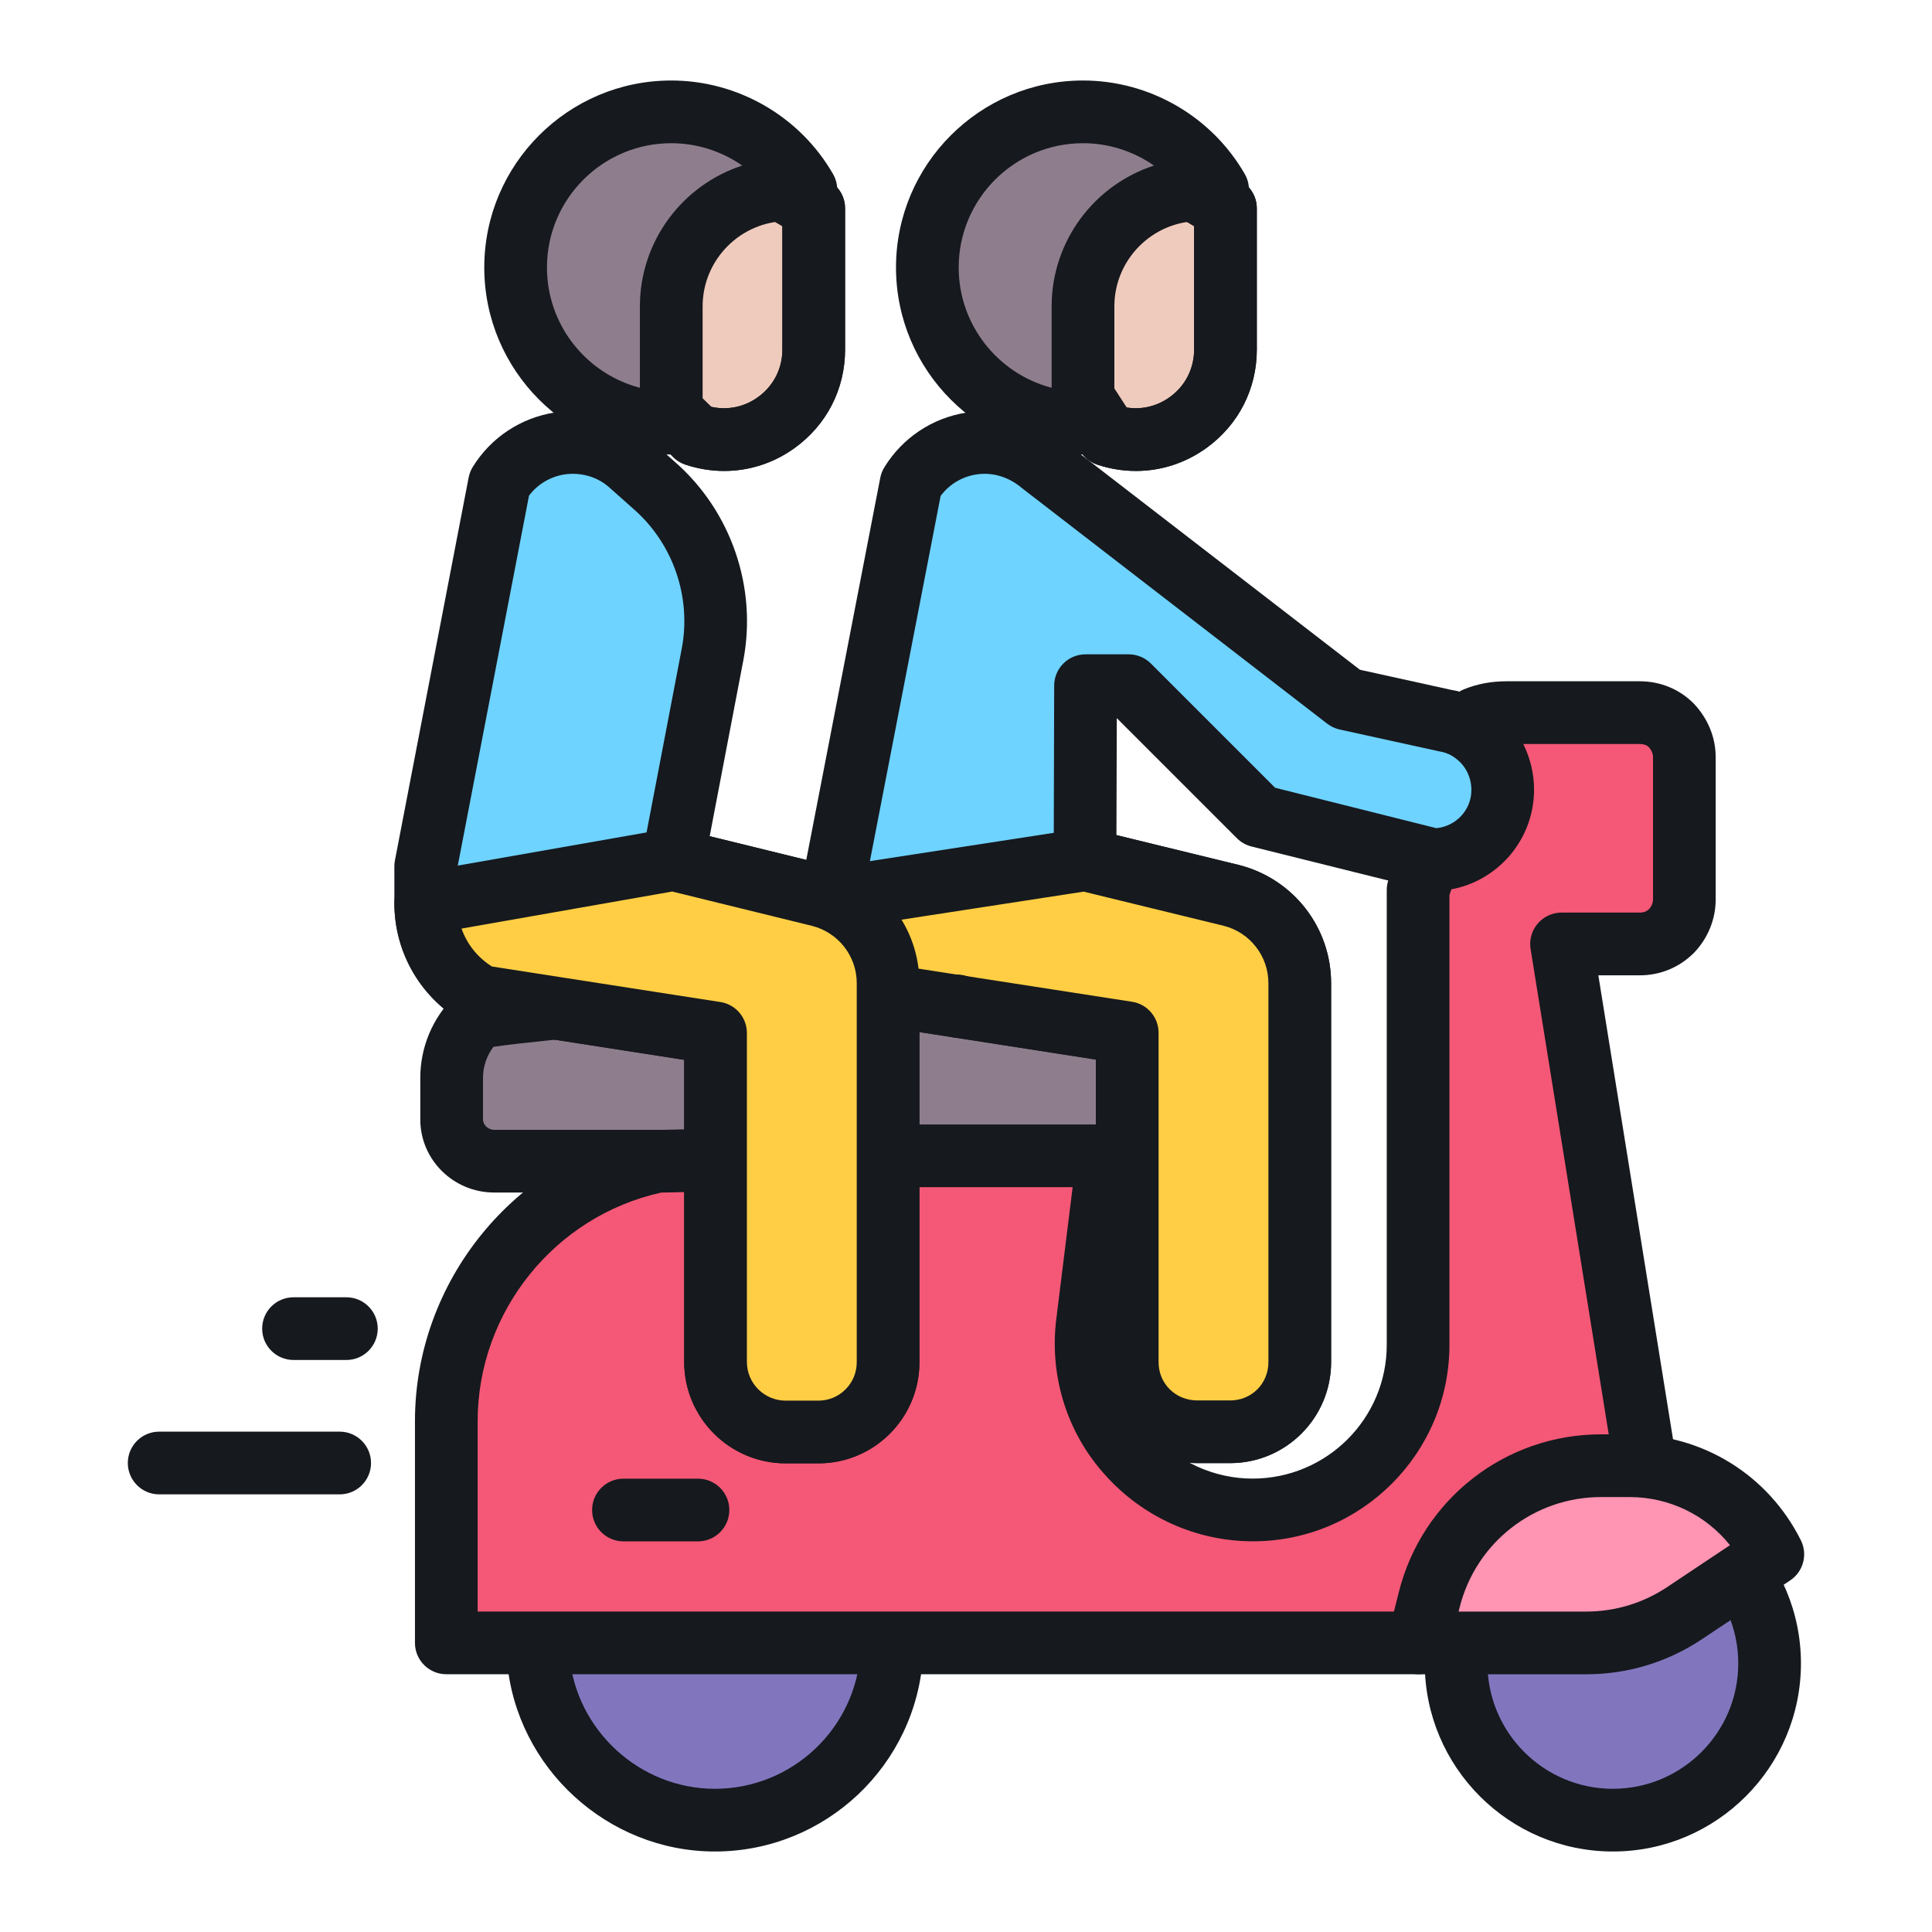
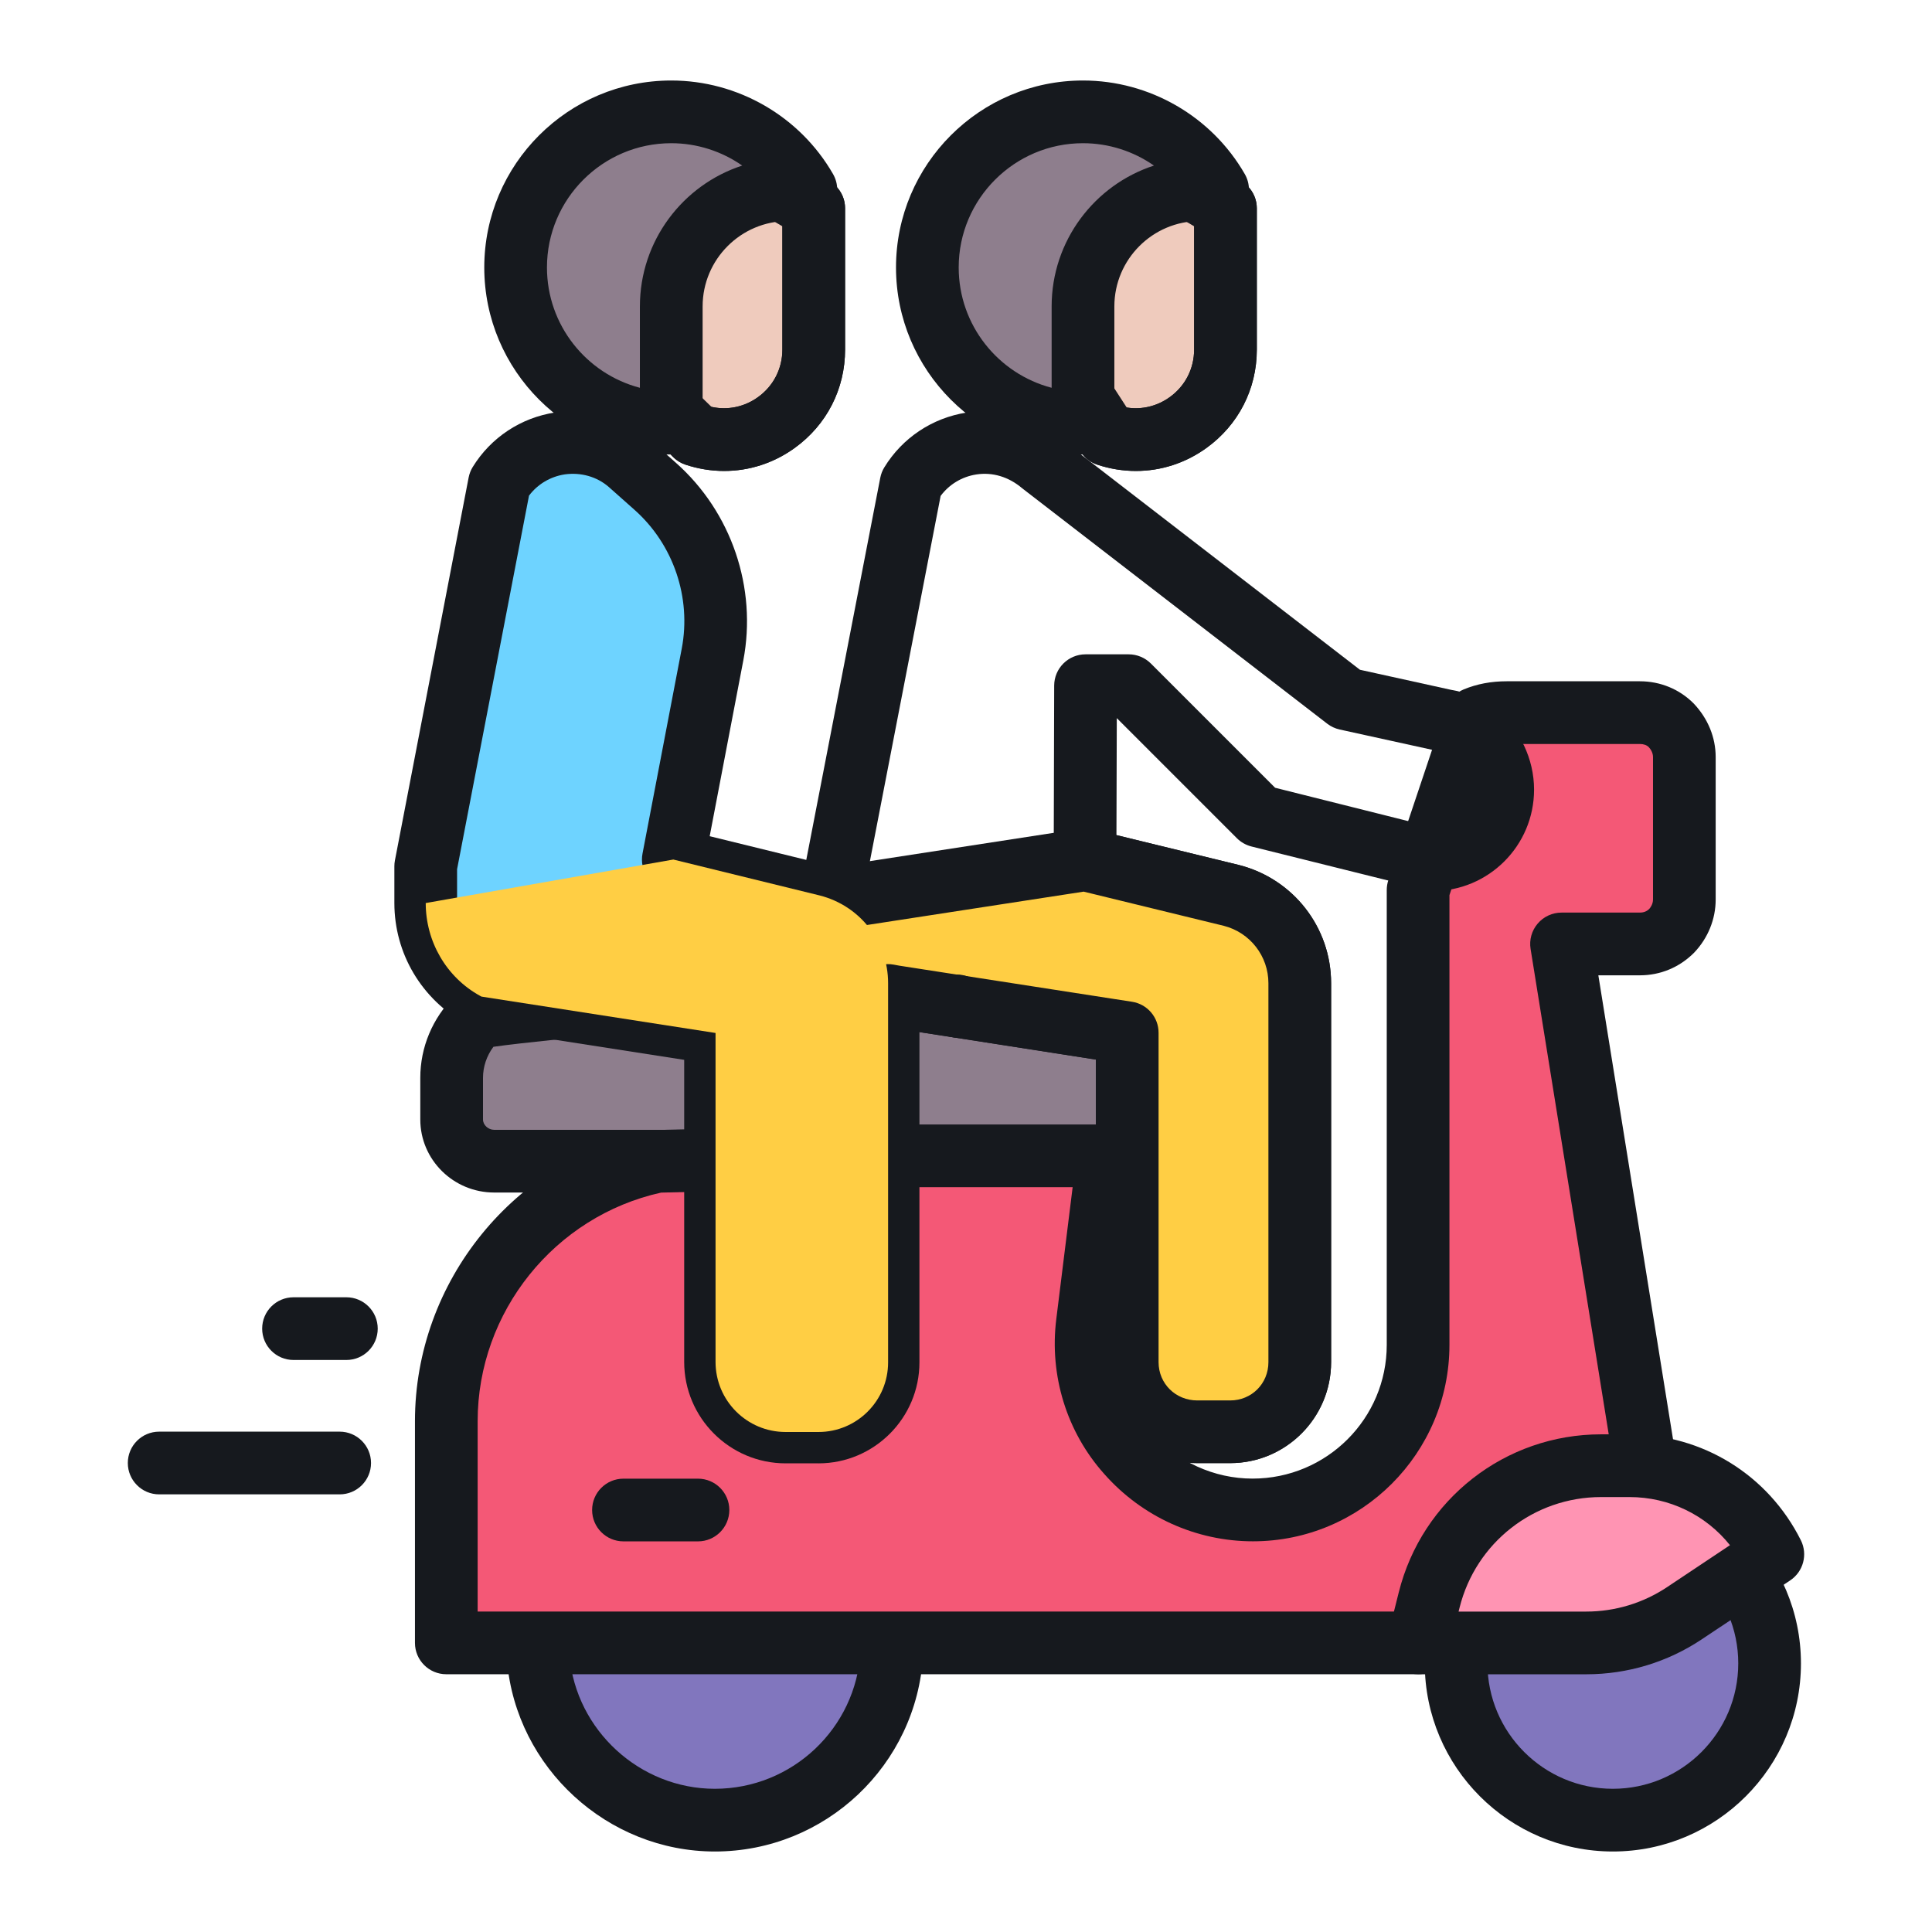
<svg xmlns="http://www.w3.org/2000/svg" height="512" viewBox="0 0 96 96" width="512">
  <g id="Layer_4">
    <g>
      <g>
        <circle cx="80.142" cy="82.653" fill="#8176be" r="7.789" />
        <path d="m80.142 92c-5.154 0-9.346-4.194-9.346-9.347s4.193-9.347 9.346-9.347c5.154 0 9.346 4.194 9.346 9.347s-4.192 9.347-9.346 9.347zm0-15.578c-3.436 0-6.231 2.795-6.231 6.231s2.795 6.231 6.231 6.231 6.231-2.795 6.231-6.231-2.795-6.231-6.231-6.231z" fill="#16191e" />
      </g>
      <g>
        <path d="m55.01 21.611c2.894.965 5.883-1.189 5.883-4.24v-7.021l-5.883-3.446-4.678 7.47z" fill="#efcbbd" />
        <path d="m56.443 23.402c-.642 0-1.291-.104-1.926-.315-.336-.113-.623-.335-.816-.632l-4.679-7.237c-.328-.509-.333-1.16-.012-1.673l4.679-7.469c.447-.713 1.381-.945 2.108-.515l5.883 3.447c.477.278.77.791.77 1.343v7.019c0 1.96-.912 3.742-2.503 4.89-1.047.756-2.264 1.142-3.504 1.142zm-.457-3.153c.75.122 1.508-.061 2.14-.517.768-.554 1.209-1.415 1.209-2.362v-6.126l-3.808-2.232-3.349 5.348z" fill="#16191e" />
      </g>
      <g>
        <path d="m40.433 10.35v7.021c0 3.051-2.989 5.205-5.883 4.24l-5.668-5.514 5.668-9.192z" fill="#efcbbd" />
        <path d="m35.984 23.402c-.642 0-1.291-.104-1.926-.315-.222-.074-.425-.198-.594-.361l-5.667-5.513c-.523-.509-.623-1.313-.24-1.934l5.668-9.193c.444-.724 1.383-.956 2.113-.526l5.883 3.447c.477.278.77.791.77 1.343v7.019c0 1.96-.912 3.742-2.503 4.89-1.048.757-2.264 1.143-3.504 1.143zm-.631-3.185c.807.178 1.633.007 2.313-.485.768-.554 1.209-1.415 1.209-2.362v-6.126l-3.798-2.225-4.213 6.833z" fill="#16191e" />
      </g>
      <g>
        <path d="m55.578 57.697c-.868 0-21.898 0-22.921 0-3.227 0-6.854 0-8.1 0-1.157 0-2.114-.935-2.114-2.07 0-.645 0-1.38 0-2.07 0-1.135.467-2.181 1.246-2.96.378-.378 35.291-3.366 35.758-3.566z" fill="#8e7e8d" />
        <path d="m55.578 59.256h-31.022c-2.025 0-3.672-1.628-3.672-3.629v-2.069c0-1.523.605-2.964 1.703-4.062.6-.6.624-.624 23.867-2.767 5.835-.539 11.866-1.095 12.63-1.213.506-.12 1.046.02 1.432.382.451.426.606 1.08.394 1.663l-3.869 10.666c-.222.618-.808 1.029-1.463 1.029zm-31.061-7.241c-.336.452-.517.989-.517 1.543v2.069c0 .274.26.513.556.513h29.93l2.641-7.28c-1.865.183-5.008.476-10.386.971-7.982.737-19.781 1.825-22.224 2.184z" fill="#16191e" />
      </g>
      <g>
        <path d="m44.31 82.144c-.263 4.625-4.101 8.298-8.791 8.298-4.598 0-8.377-3.531-8.771-8.027" fill="#8176be" />
        <path d="m35.519 92c-5.324 0-9.858-4.151-10.323-9.449-.075-.858.559-1.613 1.416-1.689.855-.089 1.613.559 1.688 1.415.325 3.705 3.496 6.607 7.22 6.607 3.84 0 7.018-2.999 7.236-6.828.049-.858.787-1.504 1.644-1.467.859.05 1.516.785 1.467 1.645-.313 5.476-4.858 9.766-10.348 9.766z" fill="#16191e" />
      </g>
      <g>
        <path d="m81.66 72.174-4.068-25.269h3.891c.597 0 1.15-.221 1.57-.641.398-.42.641-.973.641-1.57 0-2.034 0-5.041 0-7.075 0-.597-.243-1.15-.641-1.57-.42-.42-.973-.641-1.57-.641-1.791 0-4.377 0-6.61 0-.553 0-1.061.088-1.548.287l-2.86 8.528v22.601c0 4.525-3.656 8.204-8.204 8.204 0 0 0 0-.023 0-2.354 0-4.616-1.028-6.193-2.811-1.577-1.76-2.308-4.136-2.011-6.49.526-4.228 1.028-8.296 1.028-8.296-2.148 0-7.153 0-10.924 0l-11.472.274c-6.01 1.257-10.489 6.559-10.489 12.912v11.015h48.288z" fill="#f45876" />
        <path d="m70.465 83.192h-48.288c-.86 0-1.558-.698-1.558-1.558v-11.016c0-6.943 4.932-13.015 11.729-14.437.093-.02.187-.03.281-.033l11.472-.274h10.961c.446 0 .871.191 1.167.526s.434.78.379 1.224l-1.028 8.295c-.243 1.921.35 3.836 1.625 5.257 1.291 1.463 3.123 2.295 5.033 2.295 3.688 0 6.669-2.982 6.669-6.646v-22.601c0-.167.027-.335.081-.495l2.86-8.528c.144-.428.466-.774.884-.945.661-.272 1.361-.404 2.14-.404h6.61c1.017 0 1.967.391 2.673 1.1.716.754 1.096 1.693 1.096 2.669v7.074c0 .976-.379 1.915-1.068 2.64-.733.737-1.683 1.128-2.7 1.128h-2.062l3.777 23.464c.087.539-.115 1.084-.533 1.437l-11.195 9.46c-.28.238-.636.368-1.005.368zm-46.73-3.116h46.16l10.087-8.523-3.928-24.401c-.073-.45.056-.911.352-1.258.296-.348.729-.548 1.186-.548h3.891c.191 0 .344-.059.467-.183.053-.057.187-.233.187-.469v-7.074c0-.237-.134-.413-.214-.498-.096-.096-.248-.154-.44-.154h-6.61c-.118 0-.23.004-.337.017l-2.514 7.493v22.347c0 5.383-4.379 9.762-9.762 9.762-2.825 0-5.508-1.217-7.383-3.338-1.871-2.086-2.744-4.903-2.389-7.717l.811-6.541h-9.161l-11.288.269c-5.29 1.171-9.116 5.926-9.116 11.357v9.459z" fill="#16191e" />
      </g>
      <g>
        <path d="m88.09 77.234c-1.349-2.699-4.108-4.403-7.123-4.403-.462 0-.936 0-1.411 0-4.039 0-7.562 2.749-8.541 6.67-.308 1.231-.535 2.135-.535 2.135s5.083 0 8.341 0c1.739 0 3.438-.515 4.885-1.479 1.917-1.279 4.384-2.923 4.384-2.923z" fill="#ff94b3" />
        <path d="m78.821 83.194h-8.341c-.48 0-.933-.222-1.228-.6s-.4-.871-.283-1.337l.535-2.134c1.155-4.622 5.289-7.852 10.052-7.852h1.411c3.63 0 6.893 2.017 8.517 5.264.351.704.124 1.558-.529 1.993l-4.386 2.923c-1.707 1.141-3.695 1.743-5.748 1.743zm-6.345-3.116h6.344c1.436 0 2.826-.422 4.02-1.217l3.122-2.082c-1.199-1.5-3.016-2.391-4.995-2.391h-1.411c-3.331 0-6.222 2.258-7.03 5.492z" fill="#16191e" />
      </g>
      <g>
        <path d="m34.682 76.59h-3.702c-.86 0-1.558-.698-1.558-1.558 0-.861.697-1.558 1.558-1.558h3.702c.86 0 1.558.698 1.558 1.558-.001.86-.698 1.558-1.558 1.558z" fill="#16191e" />
      </g>
      <g>
        <path d="m53.813 21.024v-5.8c0-3.209 2.591-5.8 5.8-5.8h.889c-1.334-2.32-3.828-3.867-6.689-3.867-4.273 0-7.733 3.461-7.733 7.733s3.46 7.734 7.733 7.734z" fill="#8e7e8d" />
        <path d="m53.813 22.583c-5.123 0-9.291-4.168-9.291-9.293 0-5.122 4.168-9.29 9.291-9.29 3.311 0 6.392 1.782 8.04 4.649.277.482.276 1.076-.002 1.556s-.792.778-1.348.778h-.889c-2.339 0-4.242 1.904-4.242 4.242v5.8c-.001.861-.698 1.558-1.559 1.558zm0-15.467c-3.405 0-6.176 2.769-6.176 6.174 0 2.869 1.965 5.285 4.618 5.979v-4.044c0-3.264 2.136-6.039 5.084-6.998-1.018-.711-2.246-1.111-3.526-1.111z" fill="#16191e" />
      </g>
      <g>
-         <path d="m41.275 44.666 3.995-20.632c1.388-2.265 4.482-2.728 6.479-.999l15.151 11.693 4.872 1.072c.609.097 1.145.341 1.583.706.804.633 1.315 1.632 1.315 2.728v.024c0 1.9-1.559 3.459-3.483 3.459l-.609-.171-.39-.097-7.624-1.9-6.479-6.479h-2.144l-.024 8.647 7.283 1.778c1.997.512 3.386 2.29 3.386 4.36v18.829c0 1.924-1.535 3.459-3.459 3.459h-1.632c-1.924 0-3.483-1.535-3.483-3.459v-10.011-6.358l-11.619-1.803-.268-.049" fill="#6ed3ff" />
        <path d="m61.127 72.702h-1.632c-2.78 0-5.041-2.251-5.041-5.018v-15.034l-10.615-1.654c-.846-.159-1.404-.971-1.246-1.817.158-.845.97-1.402 1.817-1.247l.268.05 11.572 1.795c.759.117 1.319.771 1.319 1.539v16.369c0 1.067.846 1.902 1.925 1.902h1.632c1.066 0 1.901-.835 1.901-1.902v-18.83c0-1.345-.911-2.517-2.214-2.851l-7.267-1.773c-.699-.17-1.19-.798-1.188-1.517l.024-8.647c.002-.858.699-1.554 1.558-1.554h2.144c.413 0 .809.165 1.102.456l6.174 6.174 8.011 2.008c.976-.091 1.742-.906 1.742-1.893 0-.611-.27-1.174-.723-1.53-.26-.217-.541-.339-.865-.391l-4.96-1.089c-.224-.05-.435-.148-.617-.289l-15.15-11.692c-.678-.58-1.487-.815-2.287-.691-.713.111-1.345.493-1.771 1.065l-3.935 20.32c-.164.845-.981 1.4-1.826 1.234-.845-.165-1.397-.982-1.233-1.826l3.995-20.63c.036-.185.104-.359.201-.517.898-1.467 2.39-2.46 4.092-2.723 1.708-.274 3.433.23 4.736 1.358l14.805 11.423 4.531.998c.784.124 1.591.485 2.245 1.03 1.163.917 1.876 2.395 1.876 3.927 0 2.79-2.261 5.042-5.041 5.042-.143 0-.285-.02-.423-.059l-.955-.259-7.622-1.897c-.274-.07-.525-.211-.725-.411l-5.968-5.968-.017 5.813 6.092 1.486c2.7.689 4.574 3.103 4.574 5.872v18.829c.002 2.767-2.249 5.019-5.015 5.019z" fill="#16191e" />
      </g>
      <g>
        <path d="m21.155 43.045 3.662-19.022c1.384-2.255 4.488-2.724 6.475-.982l1.273 1.13c2.353 2.09 3.433 5.265 2.842 8.356l-1.95 10.183 7.278 1.786c2.009.514 3.394 2.3 3.394 4.354v18.844c0 1.911-1.549 3.461-3.461 3.461h-1.63c-1.924 0-3.483-1.559-3.483-3.483v-10.003-6.341l-11.632-1.808s-.024-.013-.068-.037c-1.676-.921-2.701-2.698-2.701-4.611v-1.827z" fill="#6ed3ff" />
        <path d="m40.668 72.713h-1.63c-2.78 0-5.041-2.262-5.041-5.042v-15.008l-10.314-1.604c-.175-.026-.344-.083-.5-.167-2.243-1.232-3.587-3.523-3.587-6.02v-1.828c0-.098.009-.198.028-.293l3.662-19.022c.036-.185.104-.363.202-.522.901-1.467 2.397-2.456 4.106-2.714 1.708-.269 3.43.243 4.723 1.376l1.28 1.137c2.75 2.443 4.028 6.202 3.337 9.814l-1.67 8.73 5.842 1.434c2.702.689 4.58 3.099 4.58 5.866v18.844c0 2.767-2.251 5.019-5.018 5.019zm-16.221-24.688 11.348 1.765c.759.117 1.318.771 1.318 1.539v16.343c0 1.063.864 1.925 1.925 1.925h1.63c1.049 0 1.903-.854 1.903-1.904v-18.844c0-1.341-.914-2.51-2.221-2.843l-7.265-1.784c-.805-.198-1.315-.991-1.159-1.806l1.949-10.184c.486-2.538-.413-5.181-2.346-6.898l-1.272-1.13c-.594-.522-1.396-.743-2.195-.632-.715.109-1.35.489-1.776 1.056l-3.574 18.564v1.68c0 1.297.66 2.488 1.735 3.153z" fill="#16191e" />
      </g>
      <g>
        <path d="m41.275 44.666 12.642-1.949 7.283 1.778c1.997.512 3.386 2.29 3.386 4.36v18.829c0 1.924-1.535 3.459-3.459 3.459h-1.632c-1.924 0-3.483-1.535-3.483-3.459v-10.011-6.358l-11.619-1.803-.268-.049" fill="#ffce44" />
        <path d="m61.127 72.702h-1.632c-2.78 0-5.041-2.251-5.041-5.018v-15.034l-10.615-1.654c-.846-.159-1.404-.971-1.246-1.817.158-.845.97-1.402 1.817-1.247l.268.05 11.572 1.795c.759.117 1.319.771 1.319 1.539v16.369c0 1.067.846 1.902 1.925 1.902h1.632c1.066 0 1.901-.835 1.901-1.902v-18.83c0-1.345-.911-2.517-2.214-2.851l-6.966-1.699-12.336 1.899c-.851.146-1.646-.452-1.777-1.302s.452-1.645 1.303-1.776l12.642-1.947c.202-.033.408-.026.607.026l7.283 1.778c2.7.689 4.574 3.103 4.574 5.872v18.829c.001 2.766-2.25 5.018-5.016 5.018z" fill="#16191e" />
      </g>
      <g>
        <path d="m33.457 42.71 7.278 1.786c2.009.514 3.394 2.3 3.394 4.354v18.844c0 1.911-1.549 3.461-3.461 3.461h-1.63c-1.924 0-3.483-1.559-3.483-3.483v-10.003-6.341l-11.632-1.808s-.024-.013-.068-.037c-1.676-.921-2.701-2.698-2.701-4.611z" fill="#ffce44" />
-         <path d="m40.668 72.713h-1.63c-2.78 0-5.041-2.262-5.041-5.042v-15.008l-10.314-1.604c-.175-.026-.344-.083-.5-.167-2.243-1.232-3.587-3.523-3.587-6.02 0-.756.543-1.404 1.288-1.534l12.302-2.162c.212-.037.431-.033.641.022l7.278 1.786c2.702.689 4.58 3.099 4.58 5.866v18.844c.001 2.767-2.25 5.019-5.017 5.019zm-16.221-24.688 11.348 1.765c.759.117 1.318.771 1.318 1.539v16.343c0 1.063.864 1.925 1.925 1.925h1.63c1.049 0 1.903-.854 1.903-1.904v-18.844c0-1.341-.914-2.51-2.221-2.843l-6.946-1.706-10.472 1.841c.277.778.806 1.445 1.515 1.884z" fill="#16191e" />
      </g>
      <g>
        <path d="m33.354 21.024v-5.8c0-3.209 2.591-5.8 5.8-5.8h.889c-1.334-2.32-3.828-3.867-6.689-3.867-4.273 0-7.733 3.461-7.733 7.733s3.46 7.734 7.733 7.734z" fill="#8e7e8d" />
        <path d="m33.354 22.583c-5.123 0-9.291-4.168-9.291-9.293 0-5.122 4.168-9.29 9.291-9.29 3.311 0 6.392 1.782 8.04 4.649.277.482.276 1.076-.002 1.556s-.792.778-1.348.778h-.889c-2.339 0-4.242 1.904-4.242 4.242v5.8c-.002.861-.699 1.558-1.559 1.558zm0-15.467c-3.405 0-6.176 2.769-6.176 6.174 0 2.869 1.964 5.285 4.618 5.979v-4.044c0-3.264 2.136-6.039 5.084-6.998-1.019-.711-2.246-1.111-3.526-1.111z" fill="#16191e" />
      </g>
      <g>
        <path d="m56.443 23.402c-.642 0-1.291-.104-1.926-.315-.816-.272-1.257-1.154-.985-1.971.272-.815 1.154-1.258 1.971-.984.898.298 1.855.154 2.623-.4.769-.554 1.209-1.415 1.209-2.362v-7.02c0-.861.697-1.558 1.558-1.558s1.558.698 1.558 1.558v7.019c0 1.96-.912 3.742-2.503 4.89-1.048.757-2.265 1.143-3.505 1.143z" fill="#16191e" />
      </g>
      <g>
        <path d="m35.984 23.402c-.642 0-1.291-.104-1.926-.315-.816-.272-1.257-1.154-.985-1.971.272-.815 1.154-1.258 1.971-.984.898.298 1.855.154 2.623-.4.769-.554 1.209-1.415 1.209-2.362v-7.02c0-.861.697-1.558 1.558-1.558.86 0 1.558.698 1.558 1.558v7.019c0 1.96-.912 3.742-2.503 4.89-1.049.757-2.266 1.143-3.505 1.143z" fill="#16191e" />
      </g>
      <g>
        <path d="m47.59 51.563c-.86 0-1.604-.719-1.604-1.58s.697-1.558 1.558-1.558c.372 0 .713.13.981.348.371.285.611.73.611 1.232 0 .86-.686 1.558-1.546 1.558zm1.512-1.58h.022z" fill="#16191e" />
      </g>
      <g>
        <path d="m17.211 67.577h-2.626c-.86 0-1.558-.698-1.558-1.558 0-.861.697-1.558 1.558-1.558h2.626c.86 0 1.558.698 1.558 1.558 0 .861-.697 1.558-1.558 1.558z" fill="#16191e" />
      </g>
      <g>
        <path d="m16.879 74.254h-8.97c-.86 0-1.558-.698-1.558-1.558 0-.861.697-1.558 1.558-1.558h8.969c.86 0 1.558.698 1.558 1.558s-.697 1.558-1.557 1.558z" fill="#16191e" />
      </g>
    </g>
  </g>
</svg>